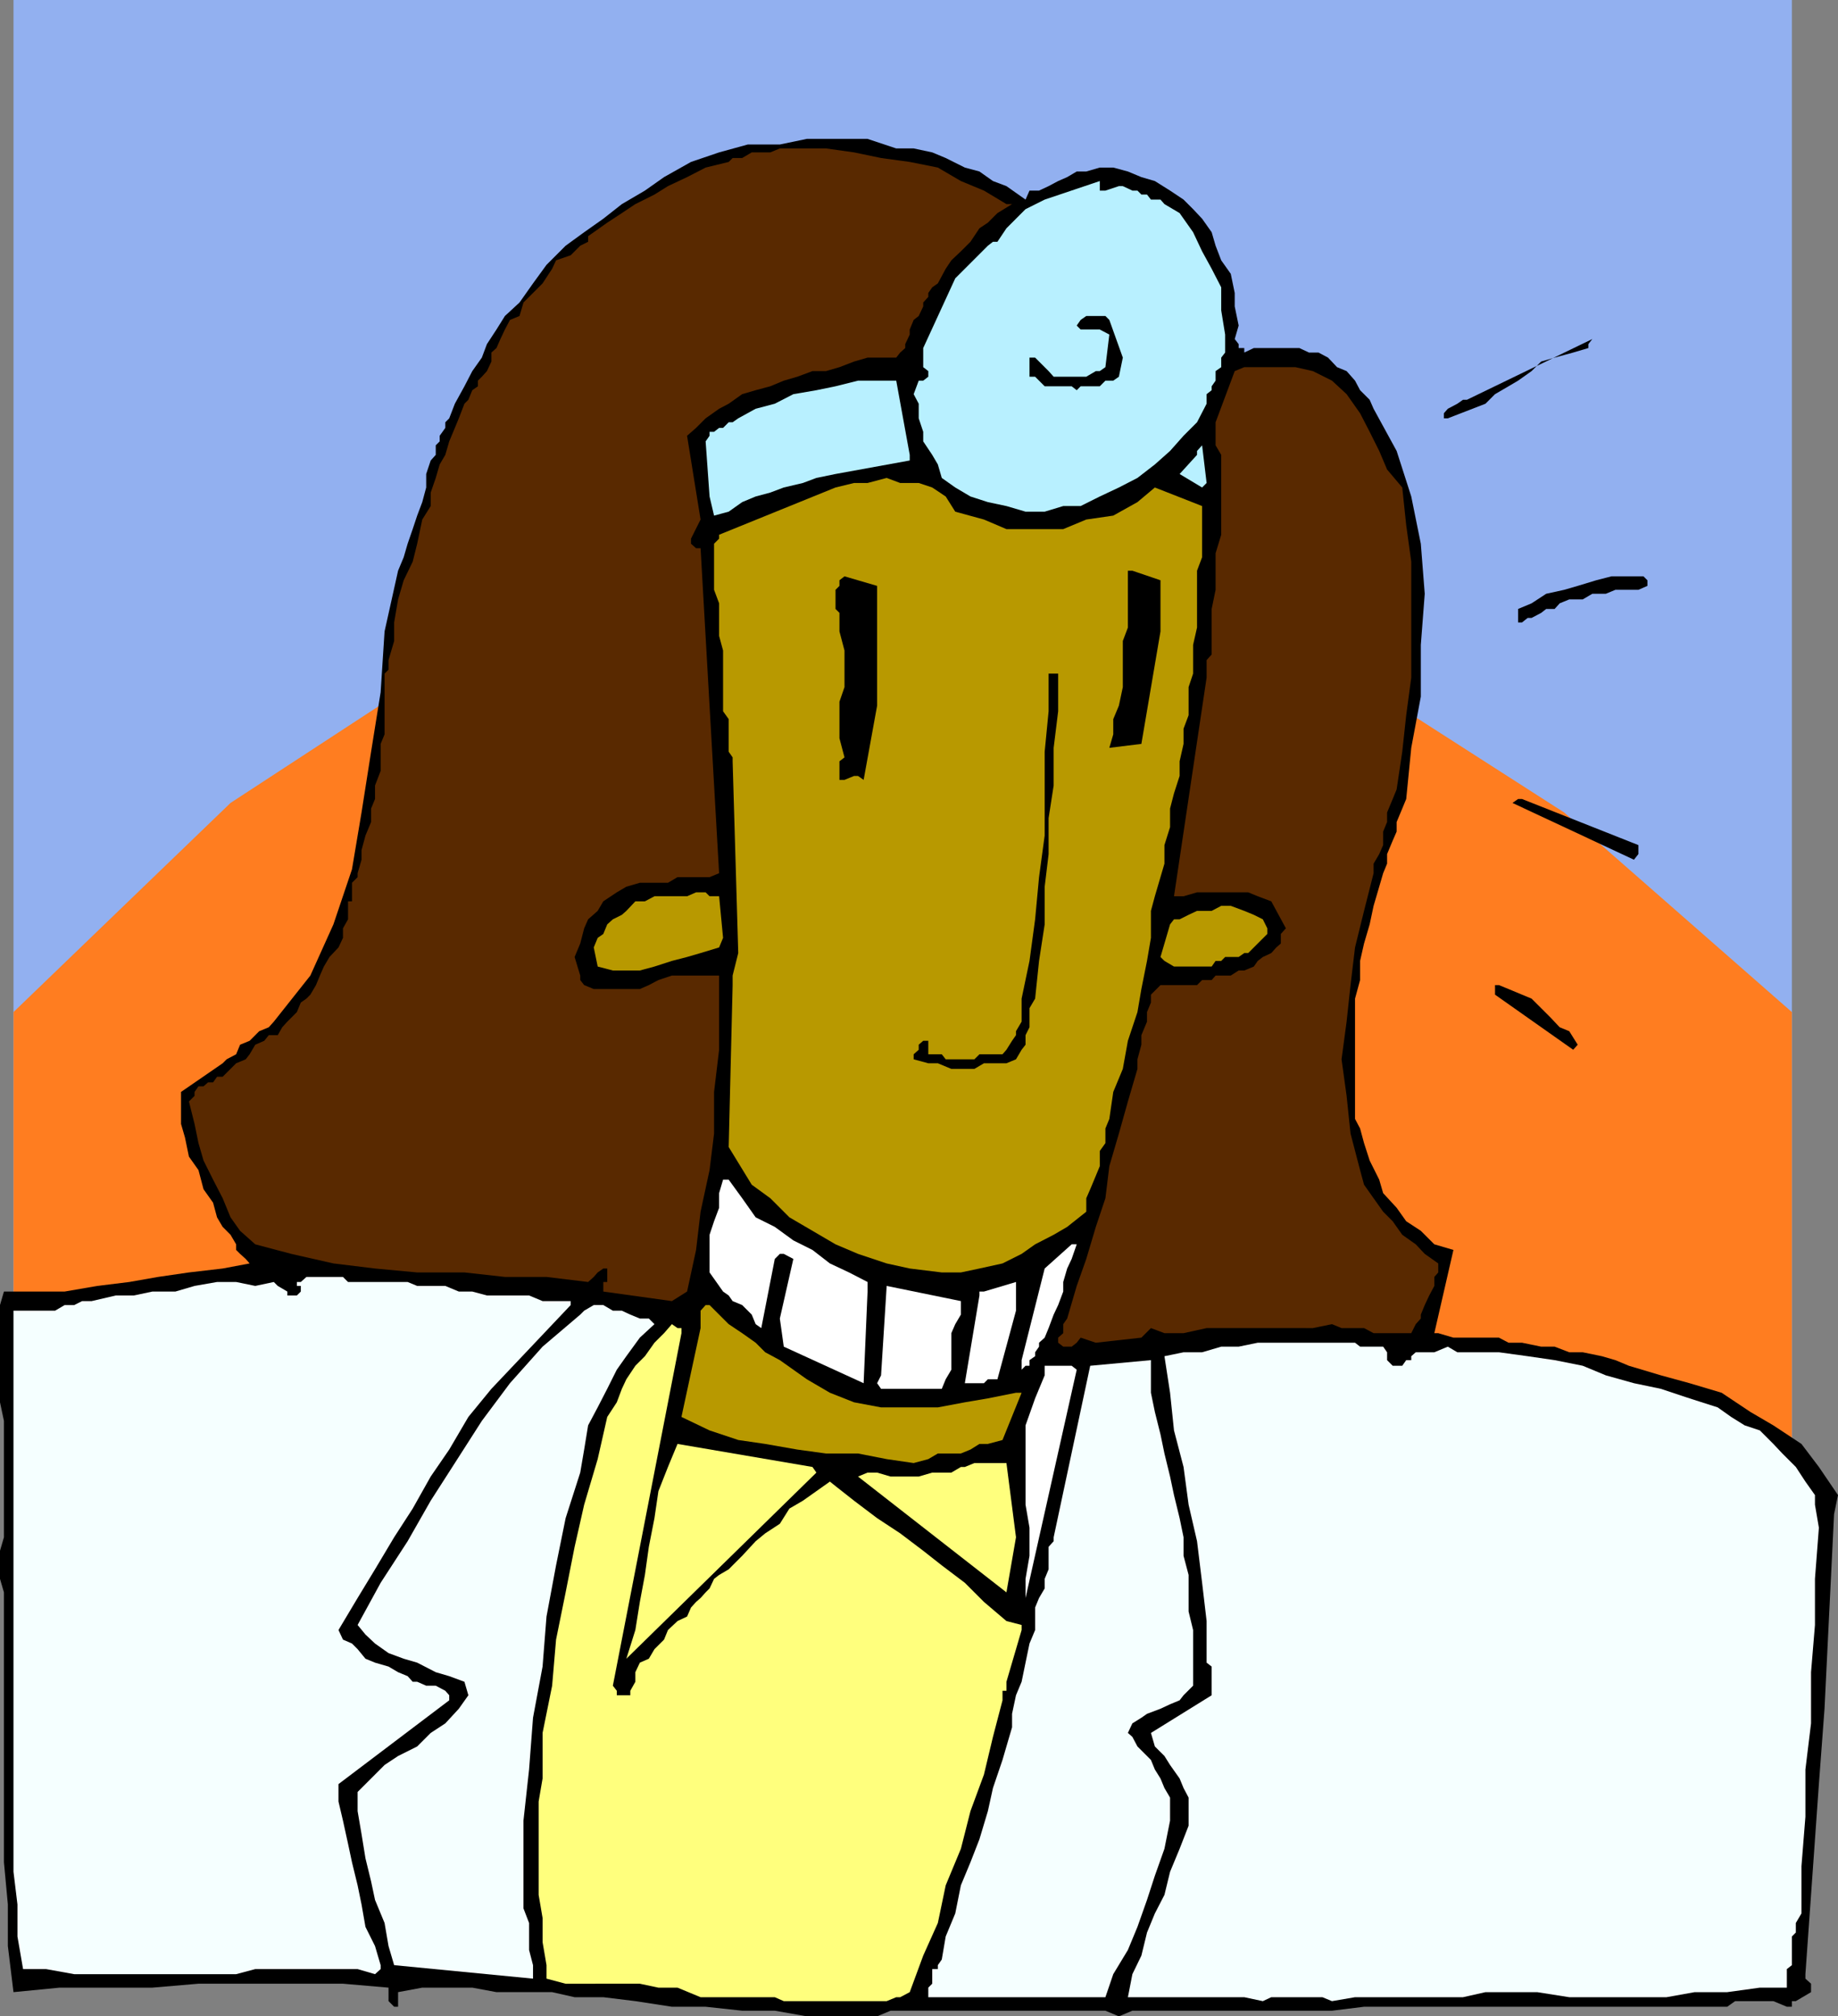
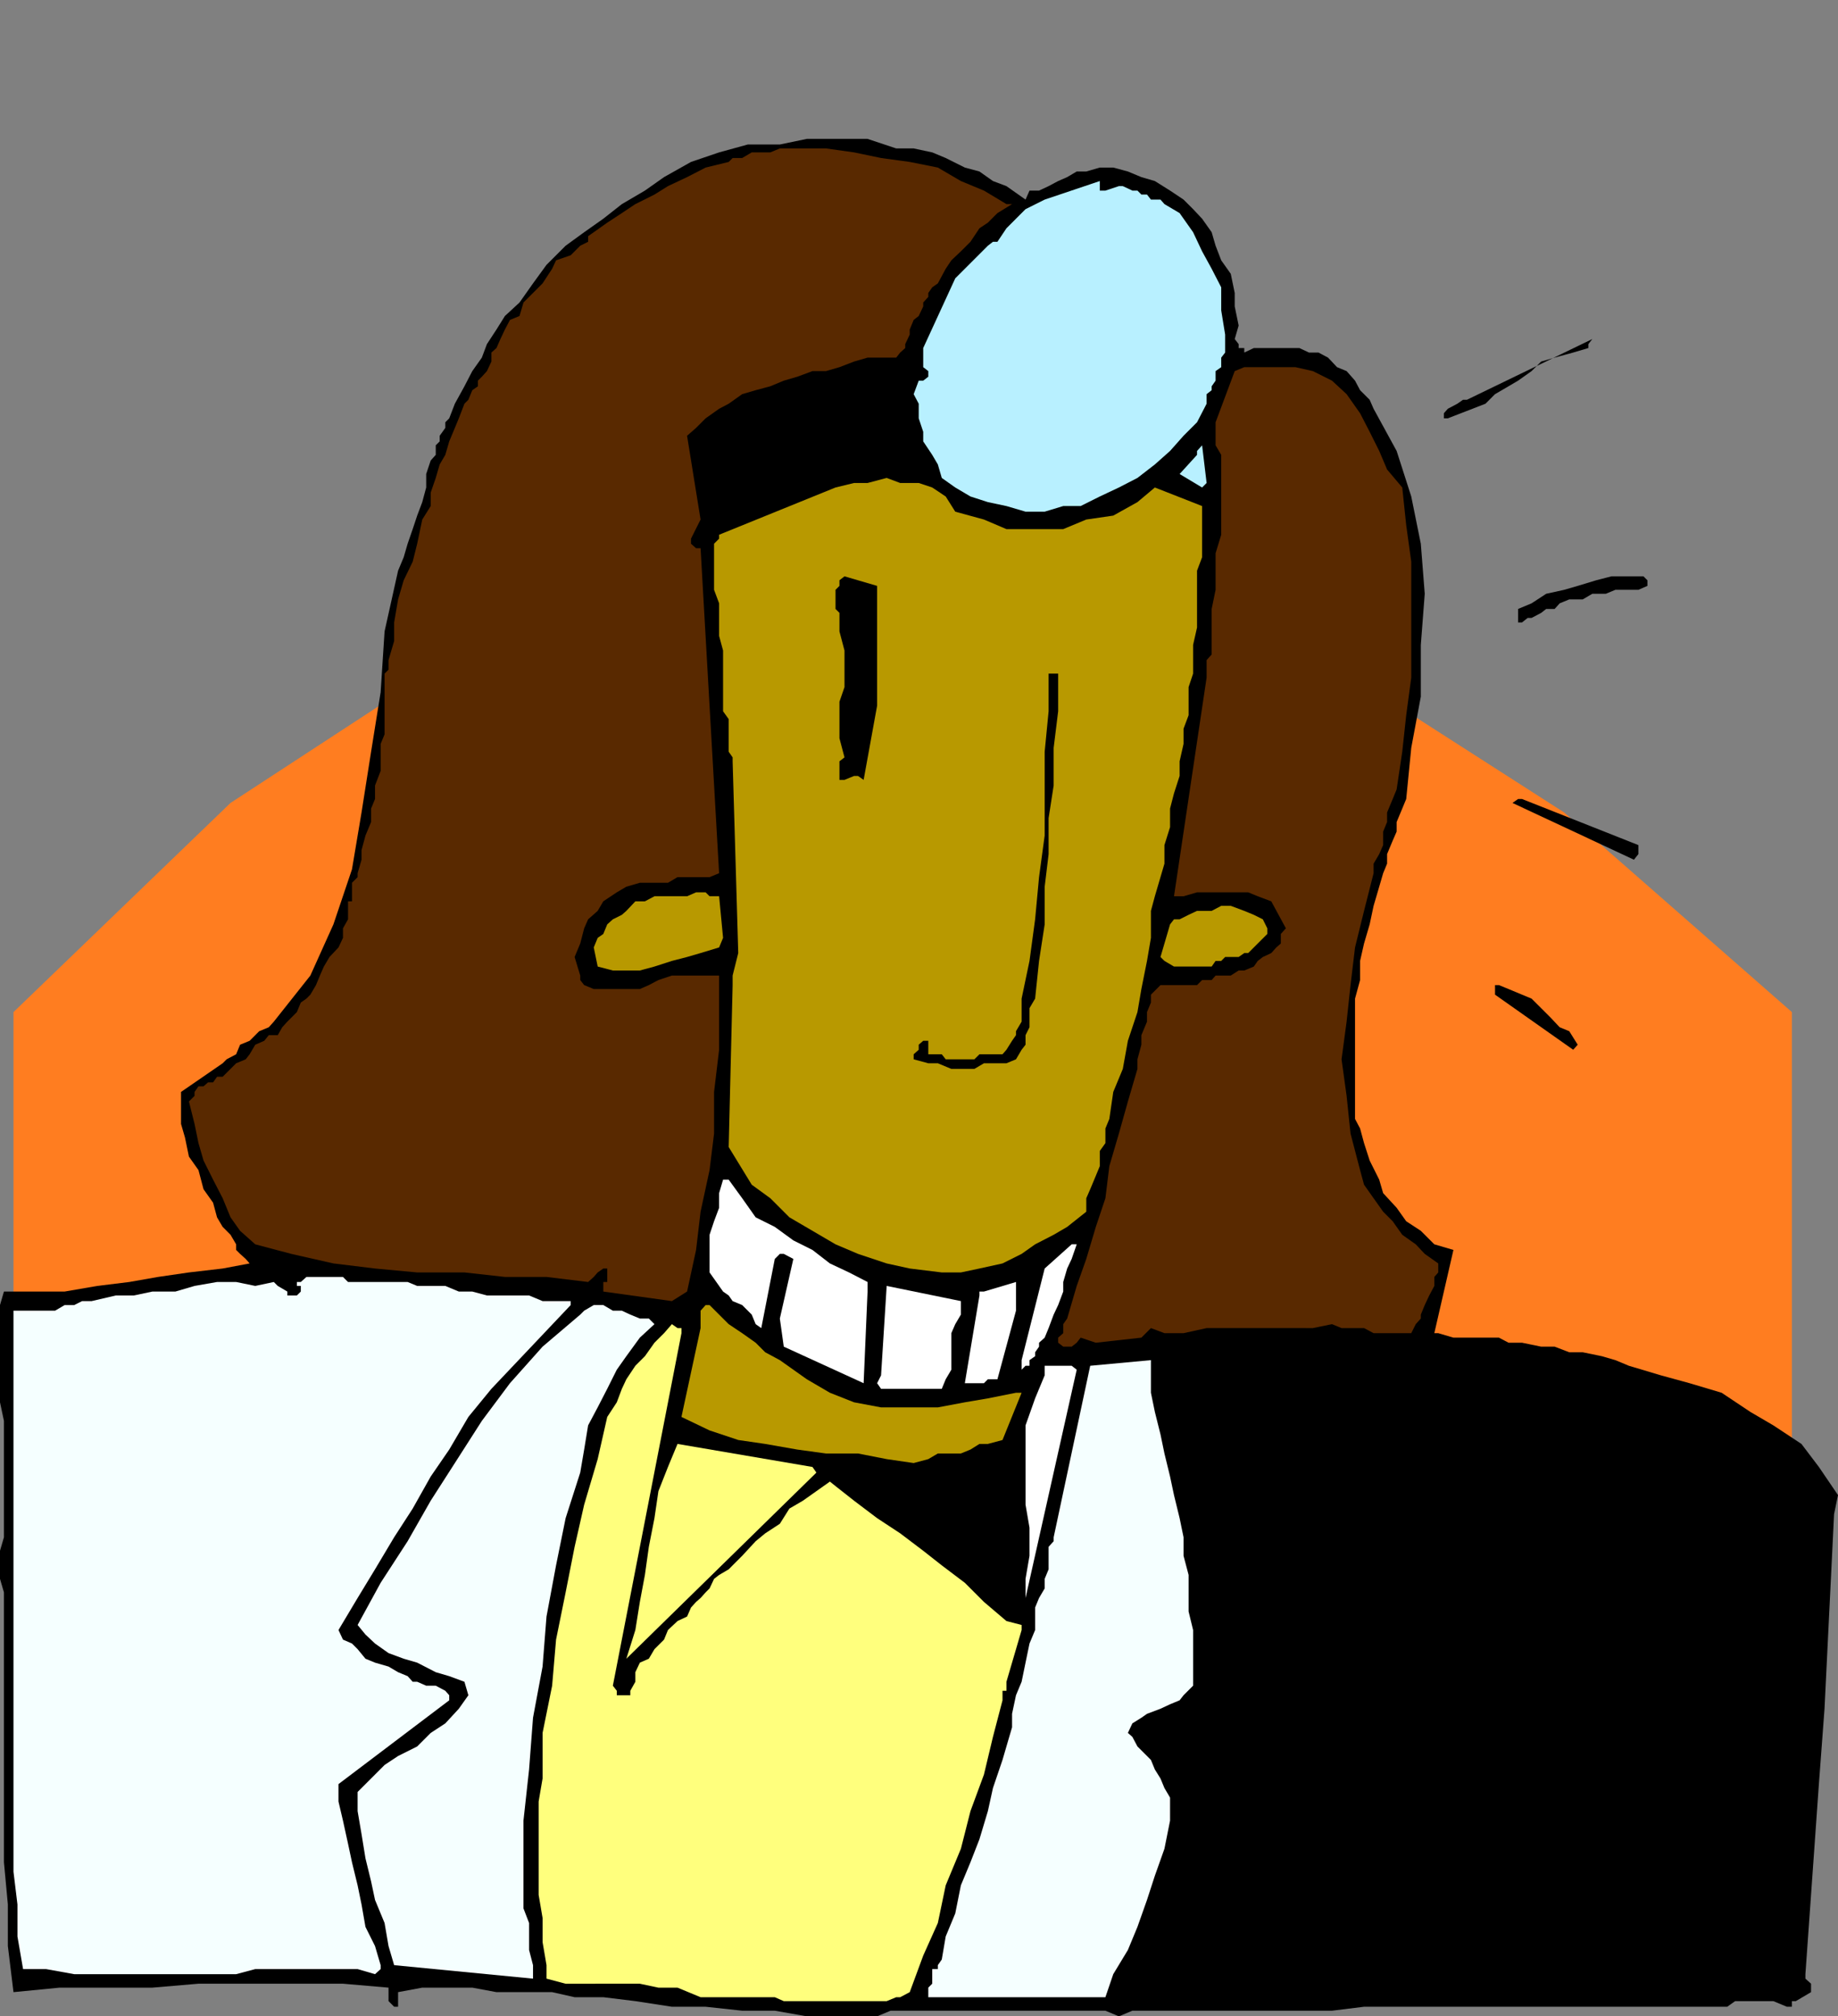
<svg xmlns="http://www.w3.org/2000/svg" width="326.898" height="358.602">
  <rect width="100%" height="100%" fill="#808080" stroke="none" />
-   <path fill="#92b0f0" d="M2.398 0H318.7v336.3H2.4V0" />
  <path fill="#ff7d20" d="M2.398 180 41 142.8l38.898-25.402L119.5 101.5l39.898-4L198 103.2l40.602 15.902 39.597 25.398 40.5 35.5v170.2H2.4V180" />
  <path d="m326.898 265.898-3.398-5-3.102-4.097-5-3.301-4.097-2.398-5.102-3.403L300.5 246l-5.102-1.398-5.699-1.704-2.398-1-2.403-.699-3.398-.699h-2.398l-2.602-1h-2.398l-3.403-.7h-2.398l-1.7-.902H258.5l-2.7-.796h-.698L258.5 222.3l-3.398-1-2.403-2.403-2.597-1.699-1.704-2.398-2.398-2.602-.7-2.398-1.698-3.403-1-3.097-.704-2.602L241 199v-21.398l.898-3.301v-3.403l.704-3.097 1-3.403.699-3.296 1-3.403.699-2.398.7-1.7v-1.703l1-2.398.698-1.602V146.2l1-2.398.704-1.7L251 133l1.7-9.102V114.7l.698-9.097-.699-8.903L251 88.301l-2.602-8.102-4.097-7.5-.7-1.597-1.703-1.704L241 67.7l-1.5-1.7-1.7-.7-1.6-1.698-1.7-.903h-1.7l-1.698-.8H223l-1.7.8v-.8h-1v-.7l-.698-.898.699-2.403-.7-3.398v-2.398l-.703-3.403-1.699-2.398-1-2.602-.699-2.398-1.7-2.403-1.6-1.699-1.7-1.699-2.398-1.602-2.704-1.699L203 31.5l-2.398-1-2.602-.7h-2.398l-2.403.7H191.5l-1.7 1-1.6.7-1.7.902-1.7.796h-1.698l-.704 1.602L179 33.102l-2.398-.903-2.403-1.699-2.597-.7-3.403-1.698-2.398-1-3.301-.704h-3.102l-5.097-1.699H143.5l-4.8 1H133l-5.102 1.403-5 1.699-4.796 2.699-3.403 2.398-4.097 2.403-3.301 2.597-3.403 2.403-3.296 2.398-3.403 3.403-2.398 3.296-2.403 3.403-2.597 2.398-1.5 2.403-1.7 2.597-.902 2.403L84 66l-1.398 2.7-1.704 3.1-1 2.598-.699.704v1l-1 1.398v1l-.699.7v1.698l-.898 1-.801 2.403v2.398l-.7 2.602-.902 2.398-.8 2.403-.899 2.597-.7 2.403-1 2.398-2.402 10.8-.699 10.802L66 133.699 64.3 144.5l-1.698 10.102-3.301 9.796-4.102 9.102-6.5 8.2-.898 1-1.7.698-1.703 1.704-1.699.699L42 187.5l-1.7.898-.698.704-7.403 5.097v5.7l.7 2.402.703 3.398 1.699 2.403.898 3.398 1.7 2.398.703 2.602 1 1.7.699.698.699.704 1 1.699v1l.7.699 1 .898.698.801-4.796.903-6 .699-5.5.8L23 228l-5.7.7-5.8 1H.7l-.7 2.402v17.296l.7 3.301v20.7L0 275.8v5l.7 2.398v48l.698 7.5v7.403l1 8.199 8.204-.801h16.5l8.199-.7H61l8.102.7v2.398l1 1h.699V354.3l4.3-.801H84l4.3.8h9.9l4 .9h5.1l5.7.698 6.5 1h6l6.5.704h5.8l5.7 1H156l2.398-1h38.204l2.398 1 2.398-1h35.5l5.704-.704h64.597l1.403-1h6.796l2.403 1h.898v-1h.7l2.703-1.597v-1.5l-1-.903v-.796L323.5 317.3l1-13.403 1.7-34.597.698-3.403" />
-   <path fill="#f5ffff" d="m323.5 271.7-.7-4.098v-1.704l-1.698-2.398-1.704-2.602L317 258.5l-1.602-1.7-2.398-2.402-2.7-.898-2.402-1.5-2.398-1.7-5-1.6-5.102-1.7-4.796-1-5-1.398-4.102-1.704-5-1-4.8-.699-5.098-.699h-7.403l-1.699-1-2.398 1H251.8l-.801.7v.698h-.898l-.704 1H247.7l-1-1V240.5l-.699-1h-4.102l-.898-.7h-17.3l-3.4.7h-3.1l-3.4 1h-3.3l-3.398.7 1 6.5.699 6.698 1.699 6.5.898 6.704 1.5 6.5.903 7.398.8 6.8v7.4l.899.698v5.102l-10.8 6.7.698 2.402 1.704 1.699 1 1.597 1.699 2.403.699 1.699.898 1.7v5l-1.597 4.1-1.7 4.098-1 4.102-1.703 3.3-1.398 3.4-1 4.1-1.602 3.302-.796 4.097H221.3l3.3.7 1.5-.7h9.098l1.7.7 4.101-.7h19.2l4-.898h9.198l5.704.898h17.296l5-.898h5.801L313 353.5h4.8v-3.3l.9-.7v-5.102l.698-.699V342l1-1.7v-8.402l.704-8.796v-8.403l1-8.199v-9.102L322.8 289v-8.2l.699-9.1" />
  <path d="m293 103.2-.7-.7h-5.698l-2.704.7-3.296 1-2.403.698-3.199.704-2.602 1.699-2.398 1v2.398h.7l1-.8h.698l1.704-.899.898-.7h1.5l.898-1 1.704-.698h2.398l1.7-1h2.402l1.699-.704h4.097L293 104.2v-1m-1.602 48.698v-1.597l-20.699-8.2H270l-1 .7 21.602 10.097.796-1M283.2 60.3l-22.302 10.802h-.699l-1 .699-1.699.898-.7.801v.898h.7l6.7-2.597 1.698-1.7 2.403-1.402 1.699-1L272.398 66l1.704-1.7 2.398-.698 3.3-.903 2.7-.8v-.7l.7-.898M280.602 185.8l-1.5-2.402-1.704-.699-1.597-1.699-1.7-1.7-1.703-1.698-1.699-.704-2.398-1-1.7-.699h-.703v1.7l13.903 9.8.8-.898" />
  <path fill="#592900" d="M255.8 226.3v-1.6l-2.402-1.7-1.597-1.7-2.403-1.698-1.699-2.403L246 215.5l-1.7-2.398-1.698-2.403-.704-2.597-1.699-6.5-.699-6.704-.898-6.5.898-6.699.7-6.5.8-6.699 1.602-6.5 1.699-6.7v-1.698l1-1.704.699-1.597v-2.403l.7-1.699V144.5l1-2.398.698-1.704 1-6.699.704-6.5.898-6.699V99.898l-.898-6.5-.704-6.699L246.7 83.5l-1.398-3.3-1.7-3.4-1.703-3.3-2.398-3.398-2.602-2.403L233.5 66l-3.102-.7h-9.097l-1.7.7-3.402 9.102v4.097l1 1.7v14.203l-1 3.296v6.5l-.699 3.403v8.097l-.898 1v3.102l-5.801 38.898h1.699l2.398-.699H222l1.7.7 2.402.902 2.597 4.8-.898 1v1.7l-.801.699-.898 1-1.5.7-.903.698-.699 1-1.7.704h-1l-1.402.898H216.2l-.699.8h-1.7l-.902.9h-6.5l-1.699 1.698v1.403L204 180v1.7l-1 2.402v1.699l-.7 2.597v1.704l-1.698 5.796-1.602 5.704-1.7 5.796-.698 5.704-1.704 5.097-1.699 5.7-1.699 4.8-1.7 5.801-.698 1v1.602l-.903.796v.903l.903.699h1.5l.898-.7.7-.902 2.698.903 8.102-.903 1.7-1.699 2.402.903h3.398l4.102-.903H233.5l3.398-.699 1.704.7h4l1.699.902H251l.8-1.602.9-1v-.7l.698-1.698.801-1.704.903-1.699v-1.597l.699-.801" />
-   <path fill="#b89900" d="m225.398 165.102-.796-1.602-1.602-.8-1.7-.7-2.402-.898H217.2l-1.7.898h-2.602l-1.5.7-1.597.8h-1l-.7.898-1.703 5.801.704.7 1.699 1h6.699l.7-1h1l.698-.7h2.403l1-.699H222l3.398-3.398v-1" />
+   <path fill="#b89900" d="m225.398 165.102-.796-1.602-1.602-.8-1.7-.7-2.402-.898H217.2l-1.7.898h-2.602l-1.5.7-1.597.8h-1l-.7.898-1.703 5.801.704.7 1.699 1h6.699l.7-1h1l.698-.7h2.403l1-.699H222l3.398-3.398" />
  <path fill="#b8f0ff" d="M217.898 62.7v-3.2l-.699-4.3v-4.098L215.5 47.8l-1.7-3.102-1.6-3.398-2.4-3.403-2.698-1.597-.704-.801H204.7l-.699-.898h-1l-.7-.704h-.902l-1.699-.796h-.7l-2.398.796h-1V32.2l-9.802 3.3-3.403 1.7-1.699 1.698-.699.704-1 1L177.398 43h-.796l-.903.7-5.8 5.8-5.7 12.398v3.403l.903.699v1l-.903.7h-.8l-.899 2.402.898 1.699v2.597l.801 2.403V78.5l1.602 2.398 1 1.704L167.5 85l2.398 1.7 2.704 1.6 3.097 1L179 90l3.398 1h3.403l3.3-1h3.098l3.403-1.7L199 86.7l3.3-1.7 3.098-2.398 2.704-2.403L210.5 77.5l2.398-2.398 1.704-3.301v-1.7l.898-.703V68.7l.7-1V66l1-.7v-1.698l.698-.903m-3.296 23.199L213.8 79.2l-.903 1v.7l-3.097 3.402 4 2.398.8-.8" />
  <path fill="#b89900" d="M213.8 96.7V90l-8.402-3.3-3.097 2.6L198 91.7l-4.8.698-4.098 1.704H179l-4-1.704L169.898 91l-1.699-2.7-2.398-1.6-2.403-.802h-3.296L157.699 85l-3.398.898h-2.403l-3.296.801-20.704 8.403v.699l-.898.898v8.2l.898 2.402v5.8l.704 2.598V126.5l1 1.398v5.801l.699 1v.7l1 34.101-1 4v1.7l-.7 28.8 4.098 6.7 3.301 2.402 3.398 3.398 4.102 2.398 4.102 2.403 4 1.699 5.097 1.7 4.102.902 5.699.699h3.398l3.301-.7 4.102-.902 3.398-1.699 2.403-1.7 3.296-1.698 2.403-1.403 3.398-2.699v-2.398l.7-1.602 1-2.398.703-1.704V204.7l1-1.398V200.7l.698-1.7.699-4.8 1.7-4.098.902-5L202.3 180l.699-4.102 1-5 .7-4.097V162l.698-2.602 1-3.398.704-2.398V150.3l1-3.2v-3.3l.699-2.7 1-3.101v-2.602l.699-3.097v-2.7l.898-2.402v-5l.801-2.398v-5.102l.7-3.097V101.5l.902-2.398v-2.403" />
  <path fill="#f5ffff" d="M212.2 299.102v-9.204l-.802-3.296v-6.5l-.898-3.403v-3.3l-.7-3.399-1-4.102-.698-3.296-1-4.102-.704-3.398-1-4-.699-3.403v-5.8l-10.8 1-6.5 30.5v.703l-.899 1v4l-.7 1.699v1.699l-1 1.7-.698 1.698v4l-1 2.403-.704 3.398-.699 3.403-1 2.398-.699 3.3v2.4l-1 3.402-.7 2.398-1.698 5-.903 4.102-1.5 5-1.597 4.097-1.704 4.102-1 5-1.699 4.097-.699 4.102-.7 1v.7h-1v2.6l-.698.7v1.7h31.5l1.398-4.098 2.602-4.301 1.699-4.102 1.699-4.8 1.398-4.297 1.704-4.801 1-5v-4.102l-1-1.699-.704-1.7-1-1.6-.699-1.7-2.398-2.398-.903-1.704-.796-.699.796-1.699 1.602-1 1-.7 2.398-.902 1.704-.796 1.699-.704.699-.898 1.7-1.7v-.698" />
-   <path d="M206.398 112.3v-9.1l-5-1.7h-.796v10.102l-.903 2.398v8.2l-.699 3.3-1 2.398v2.704l-.7 2.398 5.7-.7 3.398-20M199.7 63.602l-2.4-6.704-.698-.699h-3.403l-1 .7-.699 1 .7.703h3.402l1.699.898-.7 5.8-1 .7h-.703l-1.699 1h-5.8l-.899-1-2.398-2.398h-1V67h1l1.699 1.7h4.8l.899.698.7-.699h3.402l1-1H198l1-.699.7-3.398" />
  <path fill="#fff" d="m191.5 243.602-.898-.704H185.8v1.704l-1.7 4.097-1.703 4.801v14.102l.704 4.097v5l-.704 4.102v3.398l9.102-40.597m.001-22.302h-.898l-4.801 4.302-4.102 16.296v1.704l.7-.704h.703v-1l1-.699v-.699l.699-1v-.7l1-.902.699-1.699.898-2.398.801-1.7.903-2.402V228l.699-2.398.8-1.704.899-2.597" />
  <path d="M188.2 126.5v-6.7h-1.7v6.7l-.7 7.2v14.902l-1 7.398-.698 7.5-1 7.398-1.403 6.704v4.097l-1 1.7v.703l-.699 1-1 1.597-.7.801h-4.1l-.9.898h-5.1l-.7-.898h-2.398v-2.398h-.903l-.8.699v.898l-.899.801v.898l2.602.704h1.699l2.398 1h4.102l1.699-1h4l1.7-.704 1-1.699.698-.898v-1.7l.704-1.402v-3.398l1-1.7.699-6.703 1-6.5V157.7l.699-5.8v-6.4l.898-5.8V133l.801-6.5" />
  <path fill="#ffff7d" d="M181.7 289.898V289l-2.7-.7-4-3.402-3.398-3.398-4.102-3.102-3.3-2.597-4.098-3.102L156 270l-4.102-3.102-3.296-2.597-1-.801-2.403 1.7-2.398 1.698-2.403 1.403L138.7 271l-2.597 1.7-1.704 1.402-2.398 2.597-1.7 1.7-.698.703-1.704 1-.898.699-.8 1.699-.7.7-.898 1-.801.698-.903 1-.699 1.602-1.699.8-1.7 1.598-.698 1.704-1.704 1.699-1 1.699-1.597.7-.801 1.698v1.704l-.898 1.597v.801H109.7v-.8l-.699-.9 12.2-62.698v-.903h-.7l-1-.699-1.398 1.602-1.704 1.699-1.699 2.398-1.699 1.7-1.602 2.402-.796 1.699-.903 2.398L108 252l-1.7 7.5-2.402 8.102-1.699 7.5-1.597 8.097-1.704 8.403-.699 8.199-1.699 8.398v8.102l-.7 4.097V337l.7 4.102v4.296l.7 4.102v2.398l3.402.903H113.8l3.3.699h3.399l4.102 1.7H137.8l1.597.698H157.7l1.7-.699h.703l1.699-.898 2.398-6.5 2.602-5.801 1.398-6.7 2.7-6.5 1.703-6.698 2.398-6.5 1.602-6.704 1.699-6.5V300.7H179v-1.597l2.7-9.204" />
  <path fill="#b89900" d="m180.7 247.7-5 1-4.098.698-4.801.903h-10.102l-4.8-.903-4.297-1.699-4.102-2.398-2.398-1.7-2.403-1.703-2.597-1.398-1.704-1.7-2.398-1.698-2.398-1.602-1.704-1.7-1.699-1.698h-.699l-.898 1v3.097L121.199 252l5 2.398 5.102 1.704 4.8.699 5.7 1 5.097.699h5.704l5.097 1 4.801.7 2.602-.7 1.699-1h4.097l1.704-.7 1.597-1h1.5l2.602-.698 3.398-8.403h-1" />
  <path fill="#fff" d="M180.7 233.102V228l-5.7 1.7h-.8v.698L171.601 246H175l.7-.7h1.698l3.301-12.198" />
-   <path fill="#ffff7d" d="M180.7 273.398 179 260.2h-5.7l-1.698.7h-.704l-1.699 1h-3.398l-2.403.703h-5l-2.398-.704h-1.7l-1.698.704L179 283.199l1.7-9.8" />
  <path fill="#592900" d="m179 36.3-4-2.402-4.102-1.699-4.097-2.398-5-1-5.102-.7-4.8-1-5-.703h-8.2l-1.699.704h-3.3l-1.7 1h-1.7l-.698.699-4.102 1-3.3 1.699-3.4 1.602-2.402 1.5L113 36.3l-2.398 1.597L108 39.602l-2.398 1.699-1 .699v1l-1.403.7-1.699 1.698-2.602.903-.699 1.5-1.699 2.597-1.7 1.704-1.698 1.699-.704 2.398-1.699.7-.898 1.703L89 60.3l-.7 1.597-.902.801V64.3l-.796 1.7-.903 1-.699.7v1l-1 .698-.7 1.704-.698.699-1 2.597-.704 1.704-1 2.398-.699 2.398-1 1.704L77.5 85l-.898 2.602V90l-1.5 2.398-.903 4.301-.8 3.2-1.598 3.3-1 3.403-.7 4.097V114l-1 3.398v1.704l-.703.699v10.8l-.699 1.7v4.8l-1 2.598v2.403L66 143.8v2.398l-1 2.403-.7 2.597v1.7l-.698 2.402v.7l-1 1v3.3h-.704v3.2L61 165.102v1.699l-.8 1.699-1.598 1.7-1 1.698-.704 1.602-.699 1.7-1 1.698-.699.704-1 .699-.7 1.699-1.698 1.7-.903 1-.8 1.402H47.8l-.801 1-1.602.699-1 1.699-.699.898-1.699.704-2.398 2.398h-1l-.704 1H37l-.8.7h-.9l-.698 1v.698l-1 1 1 4 .699 3.403.898 3.097 1.7 3.403 1.703 3.3L41 216.5l1.7 2.398 2.698 2.403L51.801 223l7.5 1.7 7.398.902 7.5.699h8.403l7.199.8h7.398l7.403.899 1-.898.699-.801 1-.7H108V228h-.7v1.7l12.2 1.698 2.7-1.699 1.6-7.398.802-6.801 1.597-7.398.801-6.5v-7.403l.898-7.5V173.5H119.5l-2.398.8-1.704.9-1.597.698h-8.2l-1.703-.699-.699-.898v-.801l-1-3.3 1-2.4.7-2.698.703-1.602 1.699-1.5 1-1.7 2.398-1.6 1.7-1 2.402-.7h5l1.699-1h5.7l1.698-.7-3.296-57.8h-.801l-.903-.8v-.9l1.704-3.402-2.403-14.898 1.602-1.398 1.699-1.704 2.398-1.699 1.704-.898L132 70.1l2.398-.703L137 68.7l2.398-1 2.403-.699 2.699-1h2.398l2.403-.7 2.597-1 2.403-.698h5.097l.704-.903.898-.8v-.7l.8-1.699v-.898l.7-1.704.898-.699.801-1.699v-.7l.903-1v-.698l.699-1 1-.704 1.398-2.597 1-1.5 1.7-1.602 1.702-1.7 1.597-2.398 1.5-1 1.7-1.704L180 36.301h-1" />
  <path fill="#fff" d="M170.898 233.8v-2.402L157.7 228.7l-1 15.903L156 246l.7 1h10.8l.7-1.7 1-1.698v-6.5l.698-1.602 1-1.7" />
-   <path fill="#b8f0ff" d="M161.8 80.898 159.399 67.7h-6.796l-4 1-3.403.7-4.097.703L137.8 71.8l-3.403.898-3.097 1.7-1 .703h-.7l-1 1h-.703L127 76.8h-.8v.699l-.7 1 .7 9.8.8 3.4 2.602-.7L132 89.3l2.398-1 2.602-.698 2.398-.903 3.403-.8 2.398-.899 3.403-.7 13.199-2.402v-1" />
  <path d="M156 125.5v-21.3l-5.8-1.7-.9.7v1l-.698.698v3.403l.699.699v3.3l.898 3.4v6.5l-.898 2.6v6.5l.898 3.4-.898.698v3.301h.898l1.7-.699h.703l1 .7L156 125.5" />
  <path fill="#fff" d="M154.3 229.7V228l-3.3-1.7-3.398-1.6-3.102-2.4-3.398-1.698-3.301-2.403-3.403-1.699-2.398-3.398-2.398-3.301h-1l-.704 2.398v2.602l-.898 2.398-.8 2.403v6.699l1.698 2.398.704 1 1 .7.699 1 1.699.703 1.7 1.699.698 1.699 1 .7 2.403-12.302.898-.898h.7l1.703.898-2.403 10.602.7 5 14.203 6.5.699-16.3" />
  <path fill="#ffff7d" d="m144.5 260.898-24-4.097-1.7 4.097-1.698 4.301-.704 4.801-1 5.102-.699 5-.898 4.796-.801 5-1.602 5.102 33.801-33.102-.699-1" />
  <path fill="#b89900" d="m128.602 166.8-.704-7.402H126.2l-.699-.699h-1.7l-1.6.7h-5.802l-1.699.902H113L111.398 162l-.796.7-1.602.8-1 .898-.7 1.704-1 .699-.698 1.699.699 3.398 2.699.704h4.8l2.598-.704 3.102-1 2.7-.699 2.402-.699 3.296-1 .704-1.7" />
  <path fill="#f5ffff" d="m116.398 235.5-1-1h-1.597l-1.7-.7-1.5-.698H109l-1.7-1h-1.698l-1.704 1-.699.699L96.5 239.5l-5.8 6.5-5 6.7-4.802 7.5-4.296 6.698-4.102 7.204-4.8 7.398-4.098 7.5L65 290.7l1.7 1.6 2.402 1.7 2.699 1 2.398.7 3.301 1.698 2.398.704 2.704 1 .699 2.398-1.7 2.398L79.2 306.5l-2.597 1.7-2.403 2.402-3.398 1.699-2.403 1.597L66 316.301l-2.398 2.398v3.403l.699 4.097L65 330.5l1 4.102.7 3.296L68.397 342l.704 4.102 1 3.398 24.699 2.398V349.5l-.7-2.7V342l-1-2.602v-15.597l1-9.102.7-9.199 1.699-9.102.7-8.898 1.698-9.102 1.704-8.398 2.597-8.102.7-4.097.703-4.301 1.699-3.2 1.7-3.3 1.7-3.398 1.698-2.403 2.403-3.3 2.597-2.399" />
  <path fill="#f5ffff" d="M101.5 231.398h-5l-2.398-1h-7.5L84 229.7h-2.398l-2.403-1h-5L72.5 228H61.898l-.898-.898h-6.5l-1 .898h-.7v.7h.7v1l-.7.698h-1.698v-.699l-1.704-1L48.7 228l-3.3.7-3.4-.7h-3.398l-4 .7-3.403 1h-4.097l-3.301.698h-3.2l-4.3 1h-1.7l-1.402.704H11.5l-1.7 1H2.399v99.796l.704 5.801v5.7l1 5.8H8.2l5 .903H42l3.398-.903h18.204l3.097.903 1-.903v-.699l-1-3.398L65 342.699l-.7-4-.698-3.398-1-4.102-.704-3.3L61 323.8l-.8-3.403V317.3l19.698-14.903v-.898l-.699-.8-1.699-.9h-1.7l-1.6-.698h-.802l-.898-1-1.7-.704-1.698-1-2.403-.699L65 295l-1.398-1.7-1-1-1.602-.698-.8-1.704 3.402-5.699 3.097-5.097 3.403-5.704 3.296-5.097 3.204-5.7 3.296-4.8L83.301 252l4.097-5 14.102-14.898v-.704" />
</svg>